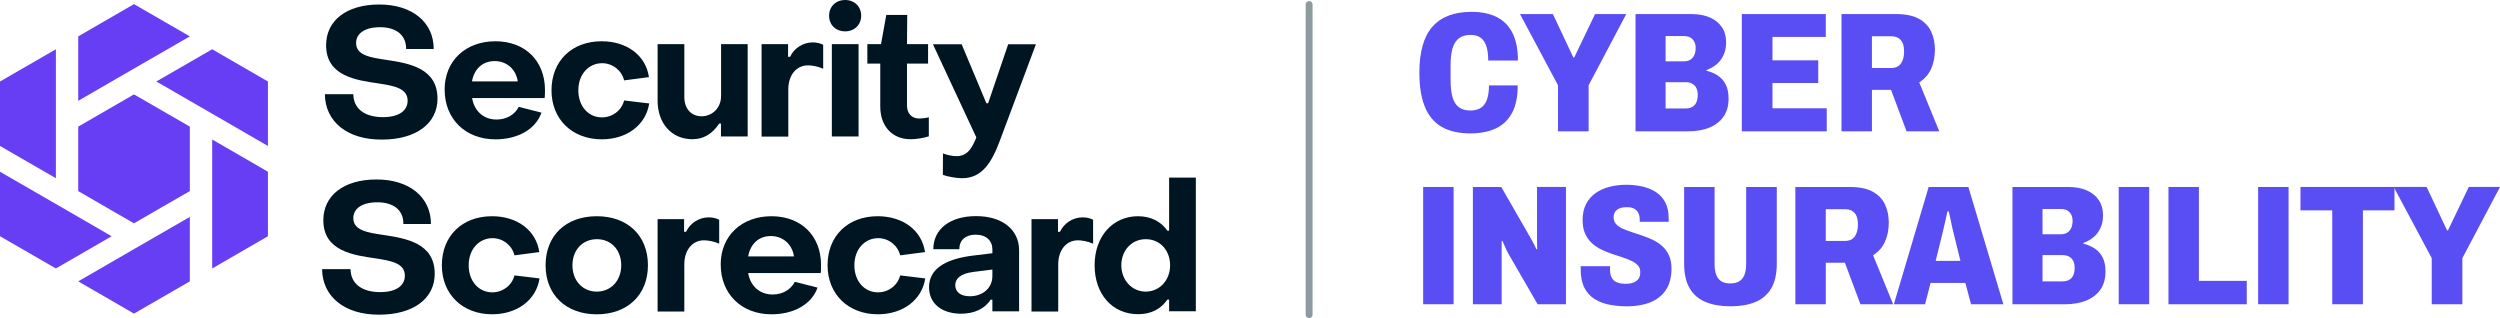
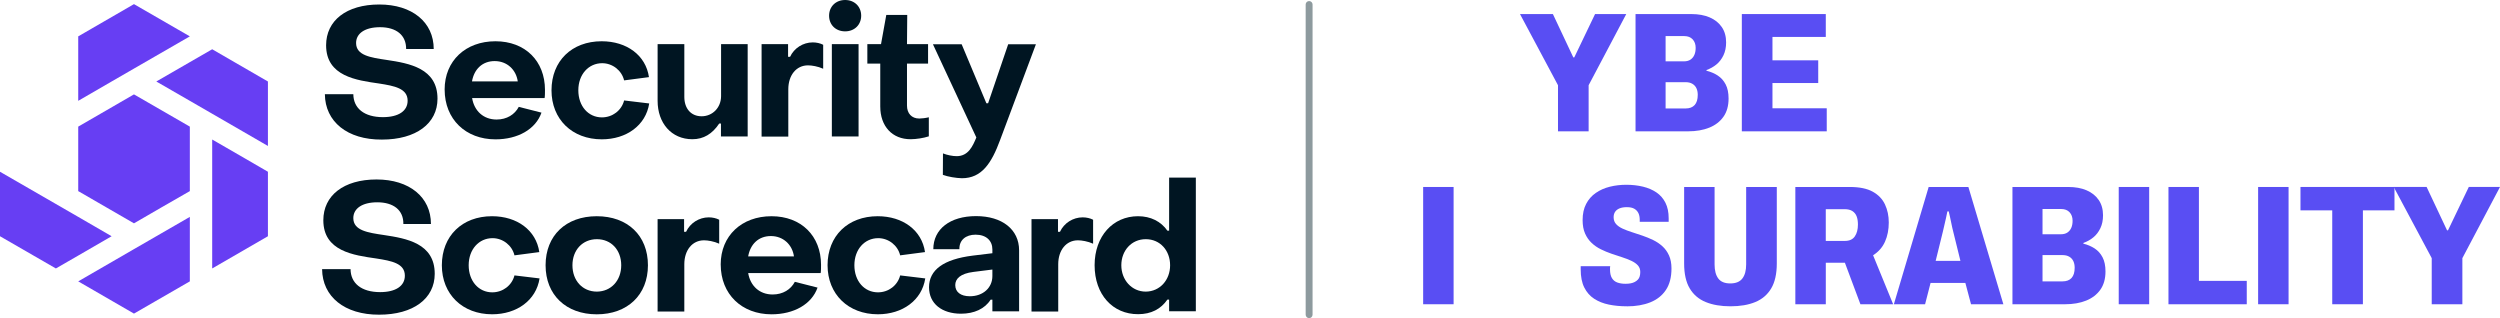
<svg xmlns="http://www.w3.org/2000/svg" id="Layer_1" data-name="Layer 1" viewBox="0 0 1811.45 230.52">
  <defs>
    <style>
      .cls-1 {
        fill: #673ef3;
      }

      .cls-1, .cls-2, .cls-3, .cls-4 {
        stroke-width: 0px;
      }

      .cls-2 {
        fill: #594ef3;
      }

      .cls-3 {
        fill: #8d9a9e;
      }

      .cls-4 {
        fill: #001522;
      }
    </style>
  </defs>
  <g>
    <g>
      <polygon class="cls-1" points="153.75 35.69 153.75 35.69 137.55 45.03 113.26 59.05 137.55 73.06 153.75 82.41 194.13 105.76 194.13 59.05 153.75 35.69" />
      <polygon class="cls-1" points="97.07 2.99 56.68 26.35 56.68 26.35 56.68 45.03 56.68 73.06 80.87 59.05 97.07 49.7 97.07 49.7 137.55 26.35 97.07 2.99" />
-       <polygon class="cls-1" points="0 59.05 0 105.76 0 105.76 16.19 115.11 40.49 129.12 40.49 101.09 40.49 82.41 40.49 35.69 0 59.05" />
      <polygon class="cls-1" points="56.68 157.15 40.49 147.81 0 124.45 0 171.17 40.49 194.52 40.49 194.52 56.68 185.18 80.87 171.17 56.68 157.15" />
      <polygon class="cls-1" points="113.26 171.17 97.07 180.51 56.68 203.87 97.07 227.23 137.55 203.87 137.55 203.87 137.55 185.18 137.55 157.15 113.26 171.17" />
      <polygon class="cls-1" points="178.04 115.11 153.75 101.09 153.75 129.12 153.75 147.81 153.75 194.52 194.13 171.17 194.13 124.45 194.13 124.45 178.04 115.11" />
      <polygon class="cls-1" points="117.31 150.09 137.55 138.47 137.55 91.75 97.07 68.39 56.68 91.75 56.68 138.47 97.07 161.82 117.31 150.09" />
    </g>
    <path class="cls-4" d="M235.38,68.25h20.63c.09,10.18,7.82,16.63,21.45,16.63,11.27,0,17.9-4.45,17.9-11.91,0-8.91-9.54-10.72-20.63-12.45-16.36-2.36-38.44-5.18-38.44-27.72,0-17.9,14.72-29.54,38.54-29.54s39.44,12.81,39.44,32.26h-19.99c.09-10.09-7.18-15.81-18.9-15.81-11,0-17.36,4.54-17.36,11.45,0,9,10.45,10.54,22.18,12.27,16.36,2.45,36.81,6,36.81,28.08,0,18-15.54,29.63-40.26,29.63-25.08.18-41.17-13-41.35-32.9Z" />
    <path class="cls-4" d="M322.17,64.89c0-20.9,15.27-34.99,36.81-34.99s35.9,14.27,35.9,35.26c0,1.73,0,4.45-.27,5.91h-52.53c1.55,9.36,8.27,15.54,17.72,15.54,7.45,0,13.18-3.64,16.09-9.18l16.45,4.18c-4.18,12-17.09,19.36-33.35,19.36-21.54,0-36.81-14.54-36.81-36.08ZM375.16,58.98c-1.18-8.45-7.73-14.72-16.72-14.72s-14.91,5.91-16.45,14.72h33.17Z" />
    <path class="cls-4" d="M399.61,65.44c0-21.27,14.72-35.54,36.35-35.54,18.18,0,31.99,10.18,34.26,25.99l-18,2.36c-1.73-7.27-8.45-12.45-15.9-12.45-9.82,0-17.27,8.09-17.27,19.63s7.27,19.63,17.09,19.63c7.73,0,14.27-5.09,16.09-12.27l18.18,2.18c-2.45,15.81-16.45,25.99-34.35,25.99-21.45,0-36.45-14.45-36.45-35.54Z" />
    <path class="cls-4" d="M541.75,98.88h-19.36v-9.36h-1.27c-5,7.54-11.36,11.36-19.45,11.36-15.18,0-25.18-11.72-25.18-27.81V31.99h19.36v38.26c0,8.27,4.73,14,12.54,14s14.09-6.18,14.09-14.63V31.99h19.27v66.89Z" />
    <path class="cls-4" d="M551.93,31.99h19.09v9.18h1.45c2.91-6.27,9.36-10.45,16.45-10.45,2.73,0,5.45.64,7.54,1.73v17.36c-3.82-1.73-8.27-2.45-11-2.45-8.45,0-14.27,7.09-14.27,17.36v34.26h-19.36V31.99h.09Z" />
    <path class="cls-4" d="M600.74,11.36c0-6.54,4.82-11.36,11.63-11.36s11.63,4.82,11.63,11.36-4.82,11.36-11.63,11.36-11.63-4.73-11.63-11.36ZM602.74,31.99h19.36v66.89h-19.36V31.99Z" />
    <path class="cls-4" d="M637.82,77.25v-31.17h-9.36v-14.09h9.91l3.82-21.18h15.18l-.18,21.18h15.27v14.09h-15.27v30.45c0,5.63,3.36,9.36,8.91,9.36,1.82,0,4.73-.36,6.91-.91v13.81c-3.82,1.27-9.27,2.09-13.09,2.09-13.45.09-22.09-9.45-22.09-23.63Z" />
    <path class="cls-4" d="M683.17,126.69l.09-15.54c2.91,1.18,6.91,2,9.91,2,8.45,0,11.63-7.18,14.27-13.54l-31.45-67.53h20.81l17.9,42.72h1.27l14.54-42.72h20.09l-25.9,69.25c-6.27,17-13.36,27.81-27.72,27.81-4.27-.09-10.18-1.09-13.81-2.45Z" />
    <g>
      <path class="cls-4" d="M233.37,195.03h20.63c.09,10.18,7.82,16.63,21.45,16.63,11.27,0,17.9-4.45,17.9-11.91,0-8.91-9.54-10.72-20.63-12.45-16.36-2.36-38.44-5.18-38.44-27.72,0-17.9,14.72-29.54,38.54-29.54s39.44,12.81,39.44,32.26h-19.99c.18-10-7.09-15.72-18.9-15.72-11,0-17.36,4.54-17.36,11.45,0,9,10.45,10.54,22.18,12.27,16.36,2.45,36.81,6,36.81,28.08,0,18-15.54,29.63-40.26,29.63-25.08.09-41.17-13.09-41.35-32.99Z" />
      <path class="cls-4" d="M320.16,192.21c0-21.27,14.72-35.54,36.35-35.54,18.18,0,31.99,10.18,34.26,25.99l-18,2.36c-1.73-7.27-8.45-12.45-15.9-12.45-9.82,0-17.27,8.09-17.27,19.63s7.27,19.63,17.09,19.63c7.73,0,14.27-5.09,16.09-12.27l18.18,2.18c-2.45,15.81-16.45,25.99-34.35,25.99-21.45,0-36.45-14.45-36.45-35.54Z" />
      <path class="cls-4" d="M395.32,192.21c0-21.54,14.72-35.54,37.08-35.54s37.08,14,37.08,35.54-14.91,35.54-37.08,35.54-37.08-14-37.08-35.54ZM450.13,192.21c0-11.09-7.27-18.9-17.63-18.9s-17.72,7.82-17.72,18.9,7.27,19.09,17.72,19.09c10.27-.09,17.63-8,17.63-19.09Z" />
      <path class="cls-4" d="M476.58,158.76h19.09v9.18h1.45c2.91-6.27,9.36-10.45,16.45-10.45,2.73,0,5.45.64,7.54,1.73v17.36c-3.82-1.73-8.27-2.45-11-2.45-8.45,0-14.27,7.09-14.27,17.36v34.26h-19.36v-66.98h.09Z" />
      <path class="cls-4" d="M522.2,191.66c0-20.9,15.27-34.99,36.81-34.99s35.9,14.27,35.9,35.26c0,1.73,0,4.45-.27,5.91h-52.53c1.55,9.36,8.27,15.54,17.72,15.54,7.45,0,13.18-3.64,16.09-9.18l16.45,4.18c-4.18,12-17.09,19.36-33.35,19.36-21.54,0-36.81-14.54-36.81-36.08ZM575.28,185.76c-1.18-8.45-7.73-14.72-16.72-14.72s-14.91,5.91-16.45,14.72h33.17Z" />
      <path class="cls-4" d="M599.63,192.21c0-21.27,14.72-35.54,36.35-35.54,18.18,0,31.99,10.18,34.26,25.99l-18,2.36c-1.73-7.27-8.45-12.45-15.9-12.45-9.82,0-17.27,8.09-17.27,19.63s7.27,19.63,17.09,19.63c7.73,0,14.27-5.09,16.09-12.27l18.18,2.18c-2.45,15.81-16.45,25.99-34.35,25.99-21.36,0-36.44-14.45-36.44-35.54Z" />
      <path class="cls-4" d="M673.16,208.12c0-12.54,10.54-20.27,31.63-22.9l14.27-1.73v-2.73c0-6.36-4.45-10.72-12.18-10.72-7.09,0-11.91,3.91-11.72,10.54h-18.9c0-14.63,12.18-23.99,30.99-23.99s31.17,9.63,31.17,24.81v44.17h-19.36v-8.45h-1.27c-4.18,6.63-11.91,10.18-21.45,10.18-13.72,0-23.18-7.18-23.18-19.18ZM719.06,200.03v-4.73l-13.72,1.73c-9.54,1.18-13.18,5-13.18,9.54,0,5,3.91,8.09,10.54,8.09,9.72,0,16.36-6.27,16.36-14.63Z" />
      <path class="cls-4" d="M747.51,158.76h19.09v9.18h1.45c2.91-6.27,9.36-10.45,16.45-10.45,2.73,0,5.45.64,7.54,1.73v17.36c-3.82-1.73-8.27-2.45-11-2.45-8.45,0-14.27,7.09-14.27,17.36v34.26h-19.36v-66.98h.09Z" />
      <path class="cls-4" d="M793.13,192.21c0-21.18,13.36-35.54,31.45-35.54,9.27,0,16.63,3.82,21.27,10.45h1.27v-38.44h19.36v96.88h-19.36v-8.45h-1.27c-4.73,6.82-11.72,10.54-21.18,10.54-18.36.09-31.54-14.18-31.54-35.45ZM847.84,192.21c0-10.72-7.27-18.9-17.63-18.9s-17.72,8.27-17.72,18.9,7.54,19.09,17.72,19.09c10.27-.09,17.63-8.45,17.63-19.09Z" />
    </g>
  </g>
  <path class="cls-3" d="M946.06,3.27v224.75c0,1.38,1.12,2.5,2.5,2.5s2.5-1.12,2.5-2.5V3.27c0-1.38-1.12-2.5-2.5-2.5s-2.5,1.12-2.5,2.5" />
  <g>
-     <path class="cls-2" d="M1065.45,96.65c-8.5,0-15.46-1.59-20.9-4.76-5.44-3.17-9.48-8.02-12.13-14.53-2.65-6.51-3.97-14.76-3.97-24.74,0-15.01,3.15-26.1,9.46-33.27,6.3-7.17,15.76-10.76,28.37-10.76,7.03,0,13.04,1.22,18.02,3.65,4.98,2.43,8.82,6.25,11.51,11.44,2.69,5.2,4.04,11.92,4.04,20.16h-21.51c0-4.04-.43-7.44-1.3-10.2-.87-2.76-2.24-4.84-4.11-6.25-1.87-1.4-4.32-2.1-7.33-2.1-3.47,0-6.28.8-8.43,2.41-2.15,1.61-3.7,4.02-4.66,7.24-.96,3.22-1.44,7.26-1.44,12.12v11.26c0,4.95.48,9.03,1.44,12.24.96,3.22,2.49,5.61,4.59,7.17,2.1,1.57,4.89,2.35,8.36,2.35,3.1,0,5.66-.68,7.67-2.04,2.01-1.36,3.47-3.4,4.38-6.12.91-2.72,1.37-6.06,1.37-10.02h20.83c0,8.08-1.35,14.68-4.04,19.79-2.7,5.11-6.6,8.89-11.72,11.32-5.12,2.43-11.28,3.65-18.5,3.65Z" />
    <path class="cls-2" d="M1128.89,95.16v-33.4l-27.54-51.58h23.84l14.8,31.42h.69l15.07-31.42h22.61l-27.27,51.58v33.4h-22.2Z" />
    <path class="cls-2" d="M1185.08,95.16V10.19h40.42c5.12,0,9.55.8,13.29,2.41,3.74,1.61,6.67,3.94,8.77,6.99,2.1,3.05,3.15,6.76,3.15,11.13,0,3.55-.64,6.66-1.92,9.34-1.28,2.68-2.97,4.89-5.07,6.62-2.1,1.73-4.52,3.09-7.26,4.08v.49c3.01.74,5.73,1.9,8.15,3.46,2.42,1.57,4.34,3.71,5.76,6.43,1.42,2.72,2.12,6.14,2.12,10.27,0,5.28-1.23,9.67-3.7,13.17-2.47,3.51-5.89,6.14-10.28,7.92-4.38,1.77-9.5,2.66-15.35,2.66h-38.1ZM1206.86,44.45h13.29c1.92,0,3.49-.41,4.73-1.24,1.23-.82,2.17-1.96,2.81-3.4.64-1.44.96-3.15.96-5.13,0-2.55-.73-4.62-2.19-6.18-1.46-1.57-3.47-2.35-6.03-2.35h-13.57v18.31ZM1206.86,78.59h14.53c2.83,0,5-.82,6.51-2.47,1.51-1.65,2.26-4.12,2.26-7.42,0-1.81-.32-3.4-.96-4.76-.64-1.36-1.62-2.43-2.95-3.22-1.33-.78-2.95-1.17-4.86-1.17h-14.53v19.05Z" />
    <path class="cls-2" d="M1262.09,95.16V10.19h60.84v16.57h-38.64v16.95h33.16v16.45h-33.16v18.3h39.33v16.7h-61.53Z" />
-     <path class="cls-2" d="M1334.3,95.16V10.19h39.47c6.94,0,12.47,1.13,16.58,3.4,4.11,2.27,7.08,5.36,8.91,9.28,1.83,3.92,2.74,8.27,2.74,13.05,0,5.19-.92,9.83-2.74,13.92-1.83,4.08-4.71,7.36-8.63,9.83l14.53,35.5h-23.71l-11.24-30.06h-13.84v30.06h-22.06ZM1356.37,49.27h13.84c3.29,0,5.69-1.09,7.19-3.28,1.51-2.18,2.26-5.05,2.26-8.6,0-2.39-.32-4.39-.96-6-.64-1.61-1.67-2.86-3.08-3.77-1.42-.91-3.31-1.36-5.69-1.36h-13.57v23.01Z" />
    <path class="cls-2" d="M1031.19,220.45v-84.97h22.06v84.97h-22.06Z" />
-     <path class="cls-2" d="M1067.23,220.45v-84.97h20.56l20.69,35.99c.46.74.96,1.63,1.51,2.66.55,1.03,1.12,2.1,1.71,3.22.59,1.11,1.07,2.17,1.44,3.15h.69c-.09-1.65-.14-3.28-.14-4.89v-40.14h20.97v84.97h-20.55l-21.38-36.98c-.73-1.32-1.44-2.78-2.12-4.39-.68-1.61-1.35-3.11-1.99-4.51h-.55v45.89h-20.83Z" />
    <path class="cls-2" d="M1178.77,221.94c-4.66,0-9-.41-13.02-1.24-4.02-.82-7.56-2.23-10.62-4.21-3.06-1.98-5.46-4.7-7.19-8.16-1.74-3.46-2.6-7.83-2.6-13.11v-2.35h21.38c-.09.41-.14.83-.14,1.24v1.11c0,2.64.46,4.72,1.37,6.25.91,1.53,2.21,2.6,3.91,3.22,1.69.62,3.68.93,5.96.93,1.37,0,2.6-.1,3.7-.31,1.1-.21,2.08-.54,2.95-.99.87-.45,1.62-1.01,2.26-1.67.64-.66,1.1-1.46,1.37-2.41.27-.95.41-2,.41-3.15,0-1.9-.57-3.48-1.71-4.76-1.14-1.28-2.72-2.39-4.73-3.34-2.01-.95-4.25-1.81-6.71-2.6-2.47-.78-5.03-1.63-7.67-2.54-2.65-.91-5.23-1.98-7.74-3.22-2.51-1.24-4.75-2.78-6.71-4.64-1.97-1.86-3.54-4.12-4.73-6.8-1.19-2.68-1.78-5.92-1.78-9.71,0-4.53.84-8.43,2.54-11.69,1.69-3.26,4.02-5.92,6.99-7.98,2.97-2.06,6.35-3.57,10.14-4.51,3.79-.95,7.79-1.42,11.99-1.42s8.31.45,12.06,1.36c3.74.91,7.01,2.31,9.8,4.21,2.79,1.9,4.95,4.39,6.51,7.48,1.55,3.09,2.33,6.82,2.33,11.19v2.6h-20.97v-1.48c0-1.9-.32-3.5-.96-4.82-.64-1.32-1.62-2.37-2.95-3.15-1.33-.78-3.13-1.17-5.41-1.17-2.1,0-3.86.29-5.28.87-1.42.58-2.49,1.4-3.22,2.47-.73,1.07-1.1,2.39-1.1,3.96,0,1.98.59,3.63,1.78,4.95,1.19,1.32,2.79,2.43,4.8,3.34,2.01.91,4.25,1.75,6.71,2.54,2.47.78,5.02,1.63,7.67,2.54,2.65.91,5.21,1.96,7.67,3.15,2.47,1.2,4.7,2.7,6.71,4.51,2.01,1.81,3.61,4.04,4.8,6.68,1.19,2.64,1.78,5.77,1.78,9.4,0,6.35-1.35,11.55-4.04,15.58-2.7,4.04-6.46,7.03-11.31,8.97-4.84,1.94-10.51,2.91-16.99,2.91Z" />
    <path class="cls-2" d="M1253.86,221.94c-6.94,0-12.93-1.03-17.95-3.09-5.03-2.06-8.89-5.36-11.58-9.89-2.7-4.53-4.04-10.55-4.04-18.06v-55.41h22.06v56.15c0,4.37.89,7.75,2.67,10.14,1.78,2.39,4.68,3.59,8.7,3.59s6.94-1.19,8.77-3.59c1.83-2.39,2.74-5.77,2.74-10.14v-56.15h22.2v55.41c0,7.5-1.35,13.52-4.04,18.06-2.7,4.54-6.53,7.83-11.51,9.89-4.98,2.06-10.99,3.09-18.02,3.09Z" />
    <path class="cls-2" d="M1300.87,220.45v-84.97h39.47c6.94,0,12.47,1.13,16.58,3.4,4.11,2.27,7.08,5.36,8.91,9.28,1.83,3.92,2.74,8.27,2.74,13.05,0,5.19-.92,9.83-2.74,13.91-1.83,4.08-4.71,7.36-8.63,9.83l14.53,35.5h-23.71l-11.24-30.06h-13.84v30.06h-22.06ZM1322.93,174.57h13.84c3.29,0,5.69-1.09,7.19-3.28,1.51-2.18,2.26-5.05,2.26-8.6,0-2.39-.32-4.39-.96-6-.64-1.61-1.67-2.86-3.08-3.77-1.42-.91-3.31-1.36-5.69-1.36h-13.57v23.01Z" />
    <path class="cls-2" d="M1372.26,220.45l25.21-84.97h28.78l25.35,84.97h-23.43l-4.11-15.46h-25.21l-3.97,15.46h-22.61ZM1402.54,189.04h17.95l-5.21-21.15c-.18-.66-.41-1.59-.68-2.78-.27-1.19-.55-2.49-.82-3.9-.27-1.4-.57-2.8-.89-4.21-.32-1.4-.62-2.68-.89-3.83h-.96c-.27,1.4-.62,3.03-1.03,4.89s-.82,3.65-1.23,5.38c-.41,1.73-.75,3.22-1.03,4.45l-5.21,21.15Z" />
    <path class="cls-2" d="M1458.18,220.45v-84.97h40.42c5.12,0,9.55.8,13.29,2.41,3.74,1.61,6.67,3.94,8.77,6.99,2.1,3.05,3.15,6.76,3.15,11.13,0,3.55-.64,6.66-1.92,9.34-1.28,2.68-2.97,4.89-5.07,6.62-2.1,1.73-4.52,3.09-7.26,4.08v.5c3.01.74,5.73,1.9,8.15,3.46,2.42,1.57,4.34,3.71,5.76,6.43,1.42,2.72,2.12,6.14,2.12,10.27,0,5.28-1.23,9.67-3.7,13.17-2.47,3.51-5.89,6.14-10.28,7.92-4.38,1.77-9.5,2.66-15.35,2.66h-38.1ZM1479.97,169.74h13.29c1.92,0,3.49-.41,4.73-1.24,1.23-.82,2.17-1.96,2.81-3.4.64-1.44.96-3.15.96-5.13,0-2.55-.73-4.62-2.19-6.18-1.46-1.57-3.47-2.35-6.03-2.35h-13.57v18.31ZM1479.97,203.88h14.53c2.83,0,5-.82,6.51-2.47,1.51-1.65,2.26-4.12,2.26-7.42,0-1.81-.32-3.4-.96-4.76-.64-1.36-1.62-2.43-2.95-3.22-1.33-.78-2.95-1.17-4.86-1.17h-14.53v19.05Z" />
    <path class="cls-2" d="M1535.19,220.45v-84.97h22.06v84.97h-22.06Z" />
    <path class="cls-2" d="M1571.23,220.45v-84.97h22.06v68.03h34.67v16.95h-56.73Z" />
    <path class="cls-2" d="M1636.19,220.45v-84.97h22.06v84.97h-22.06Z" />
    <path class="cls-2" d="M1689.9,220.45v-68.03h-23.02v-16.95h68.11v16.95h-22.88v68.03h-22.2Z" />
    <path class="cls-2" d="M1761.98,220.45v-33.4l-27.54-51.58h23.84l14.8,31.42h.69l15.07-31.42h22.61l-27.27,51.58v33.4h-22.2Z" />
  </g>
</svg>